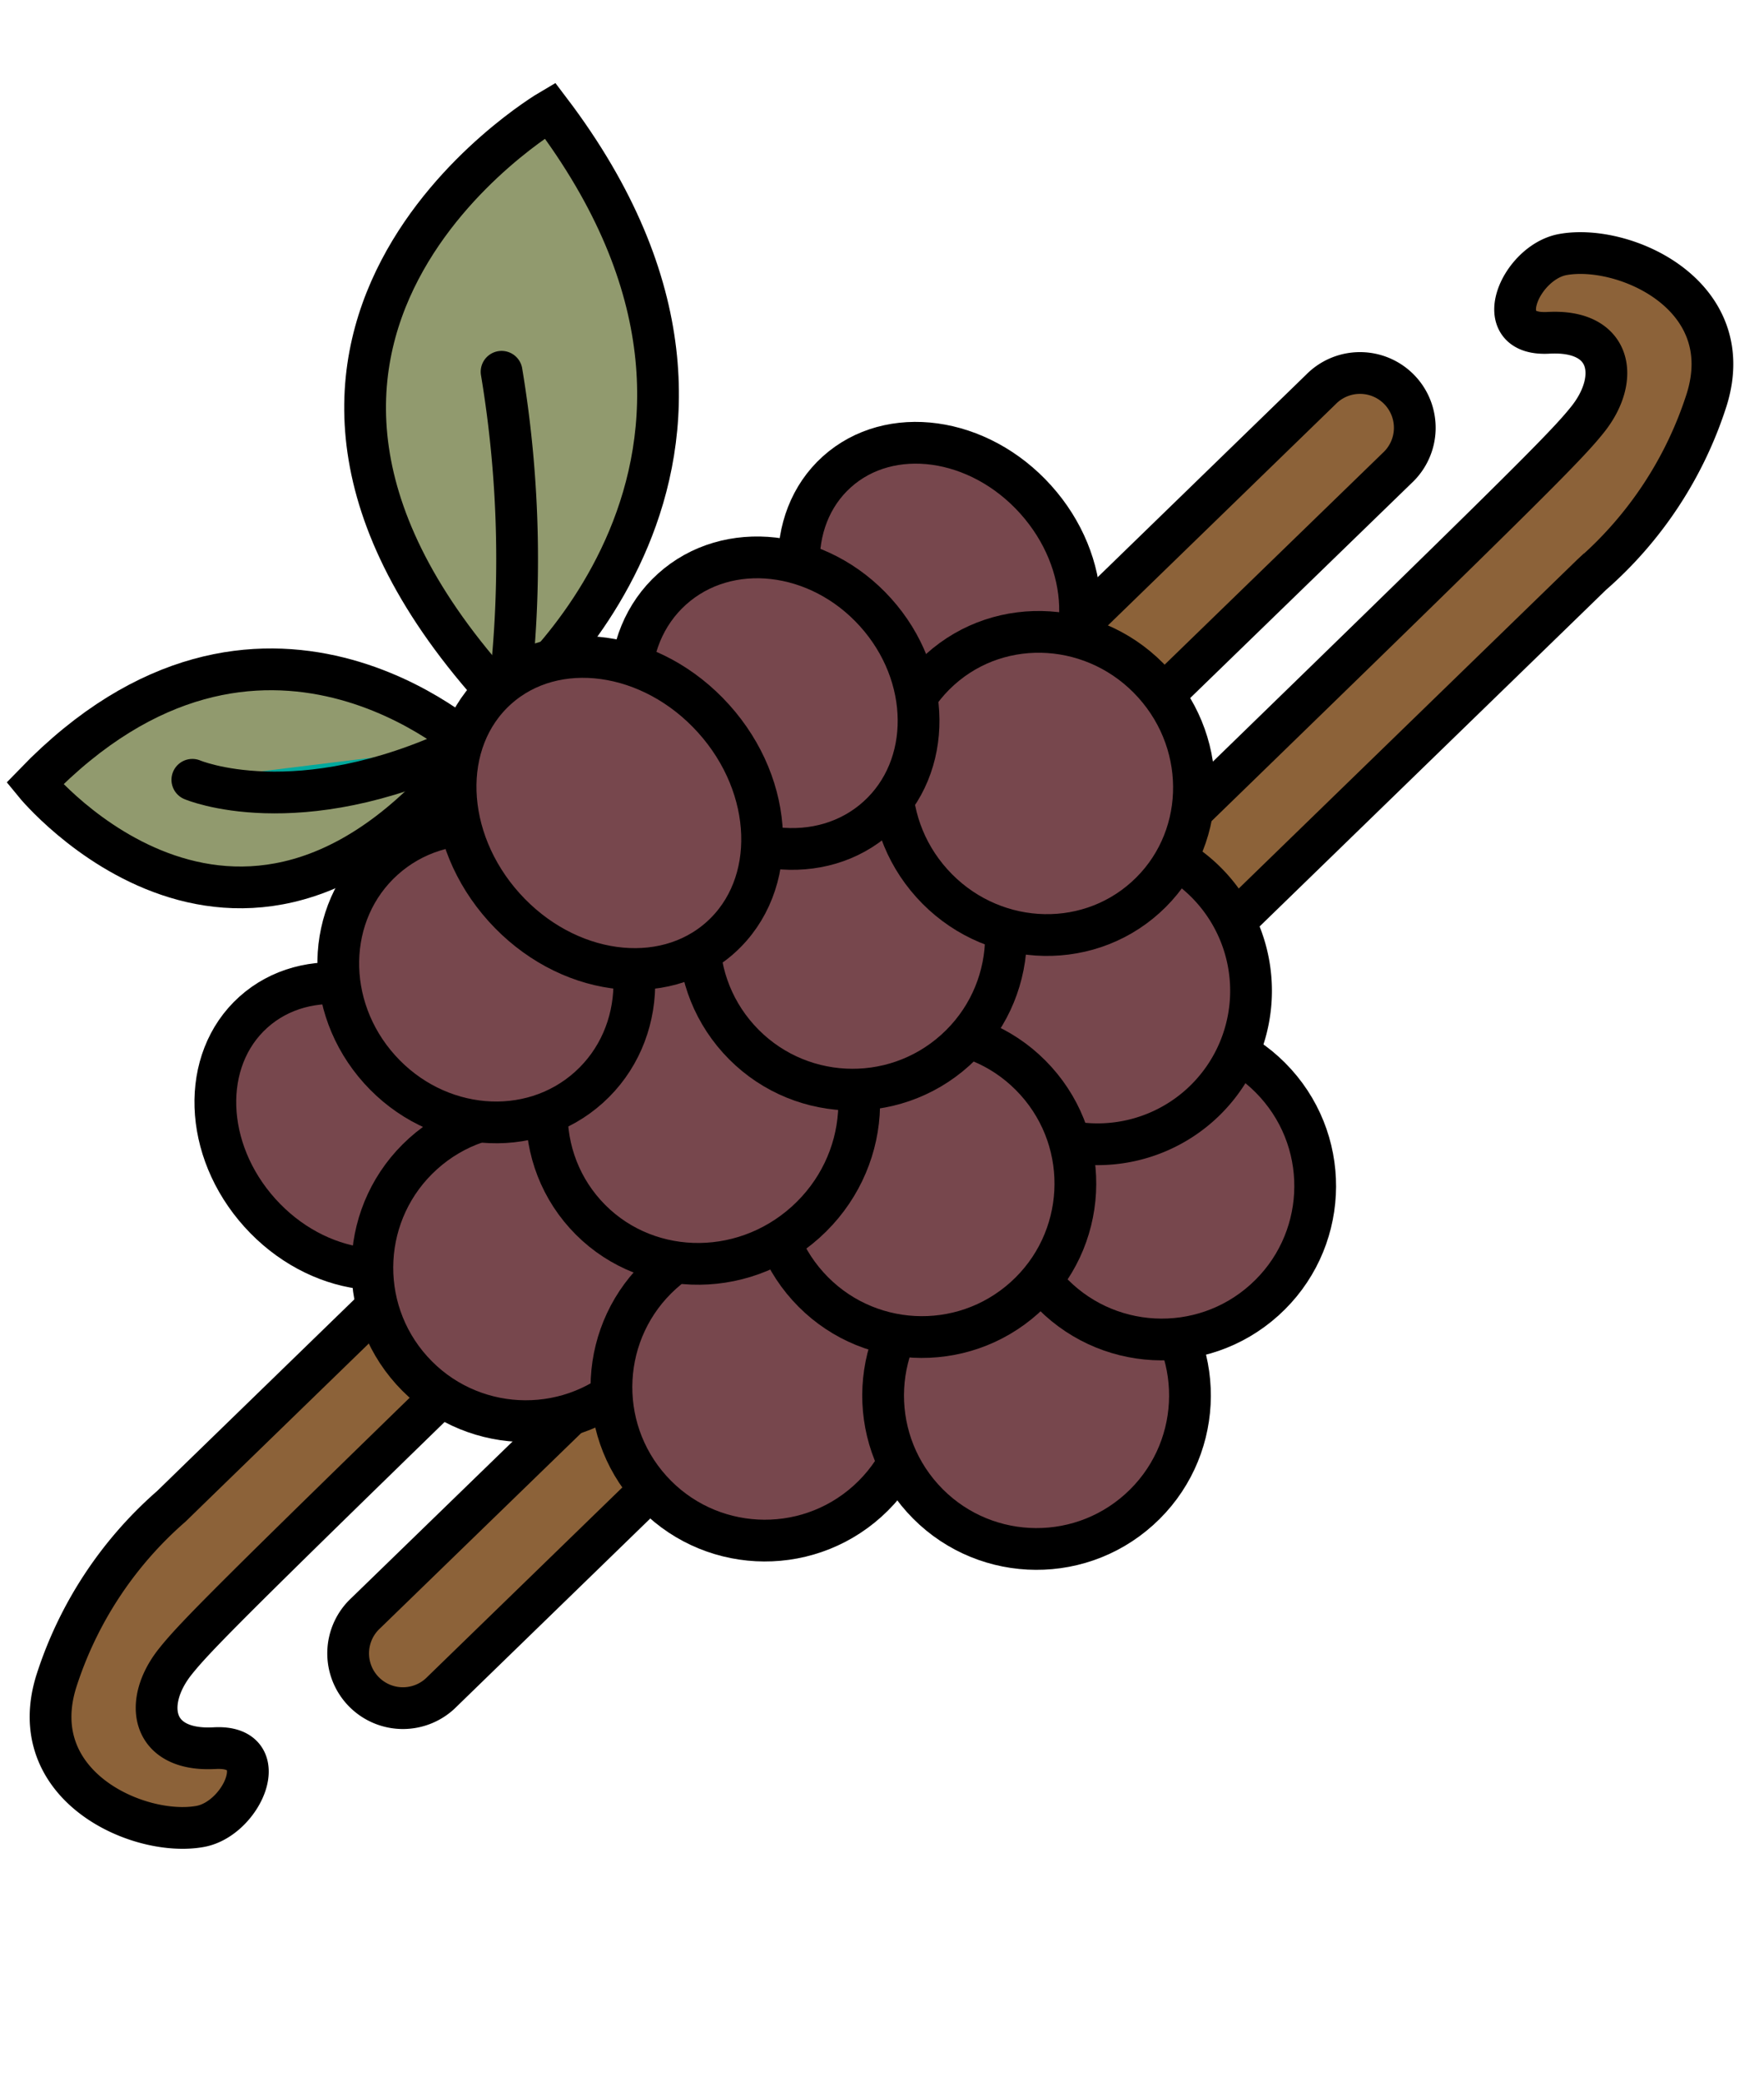
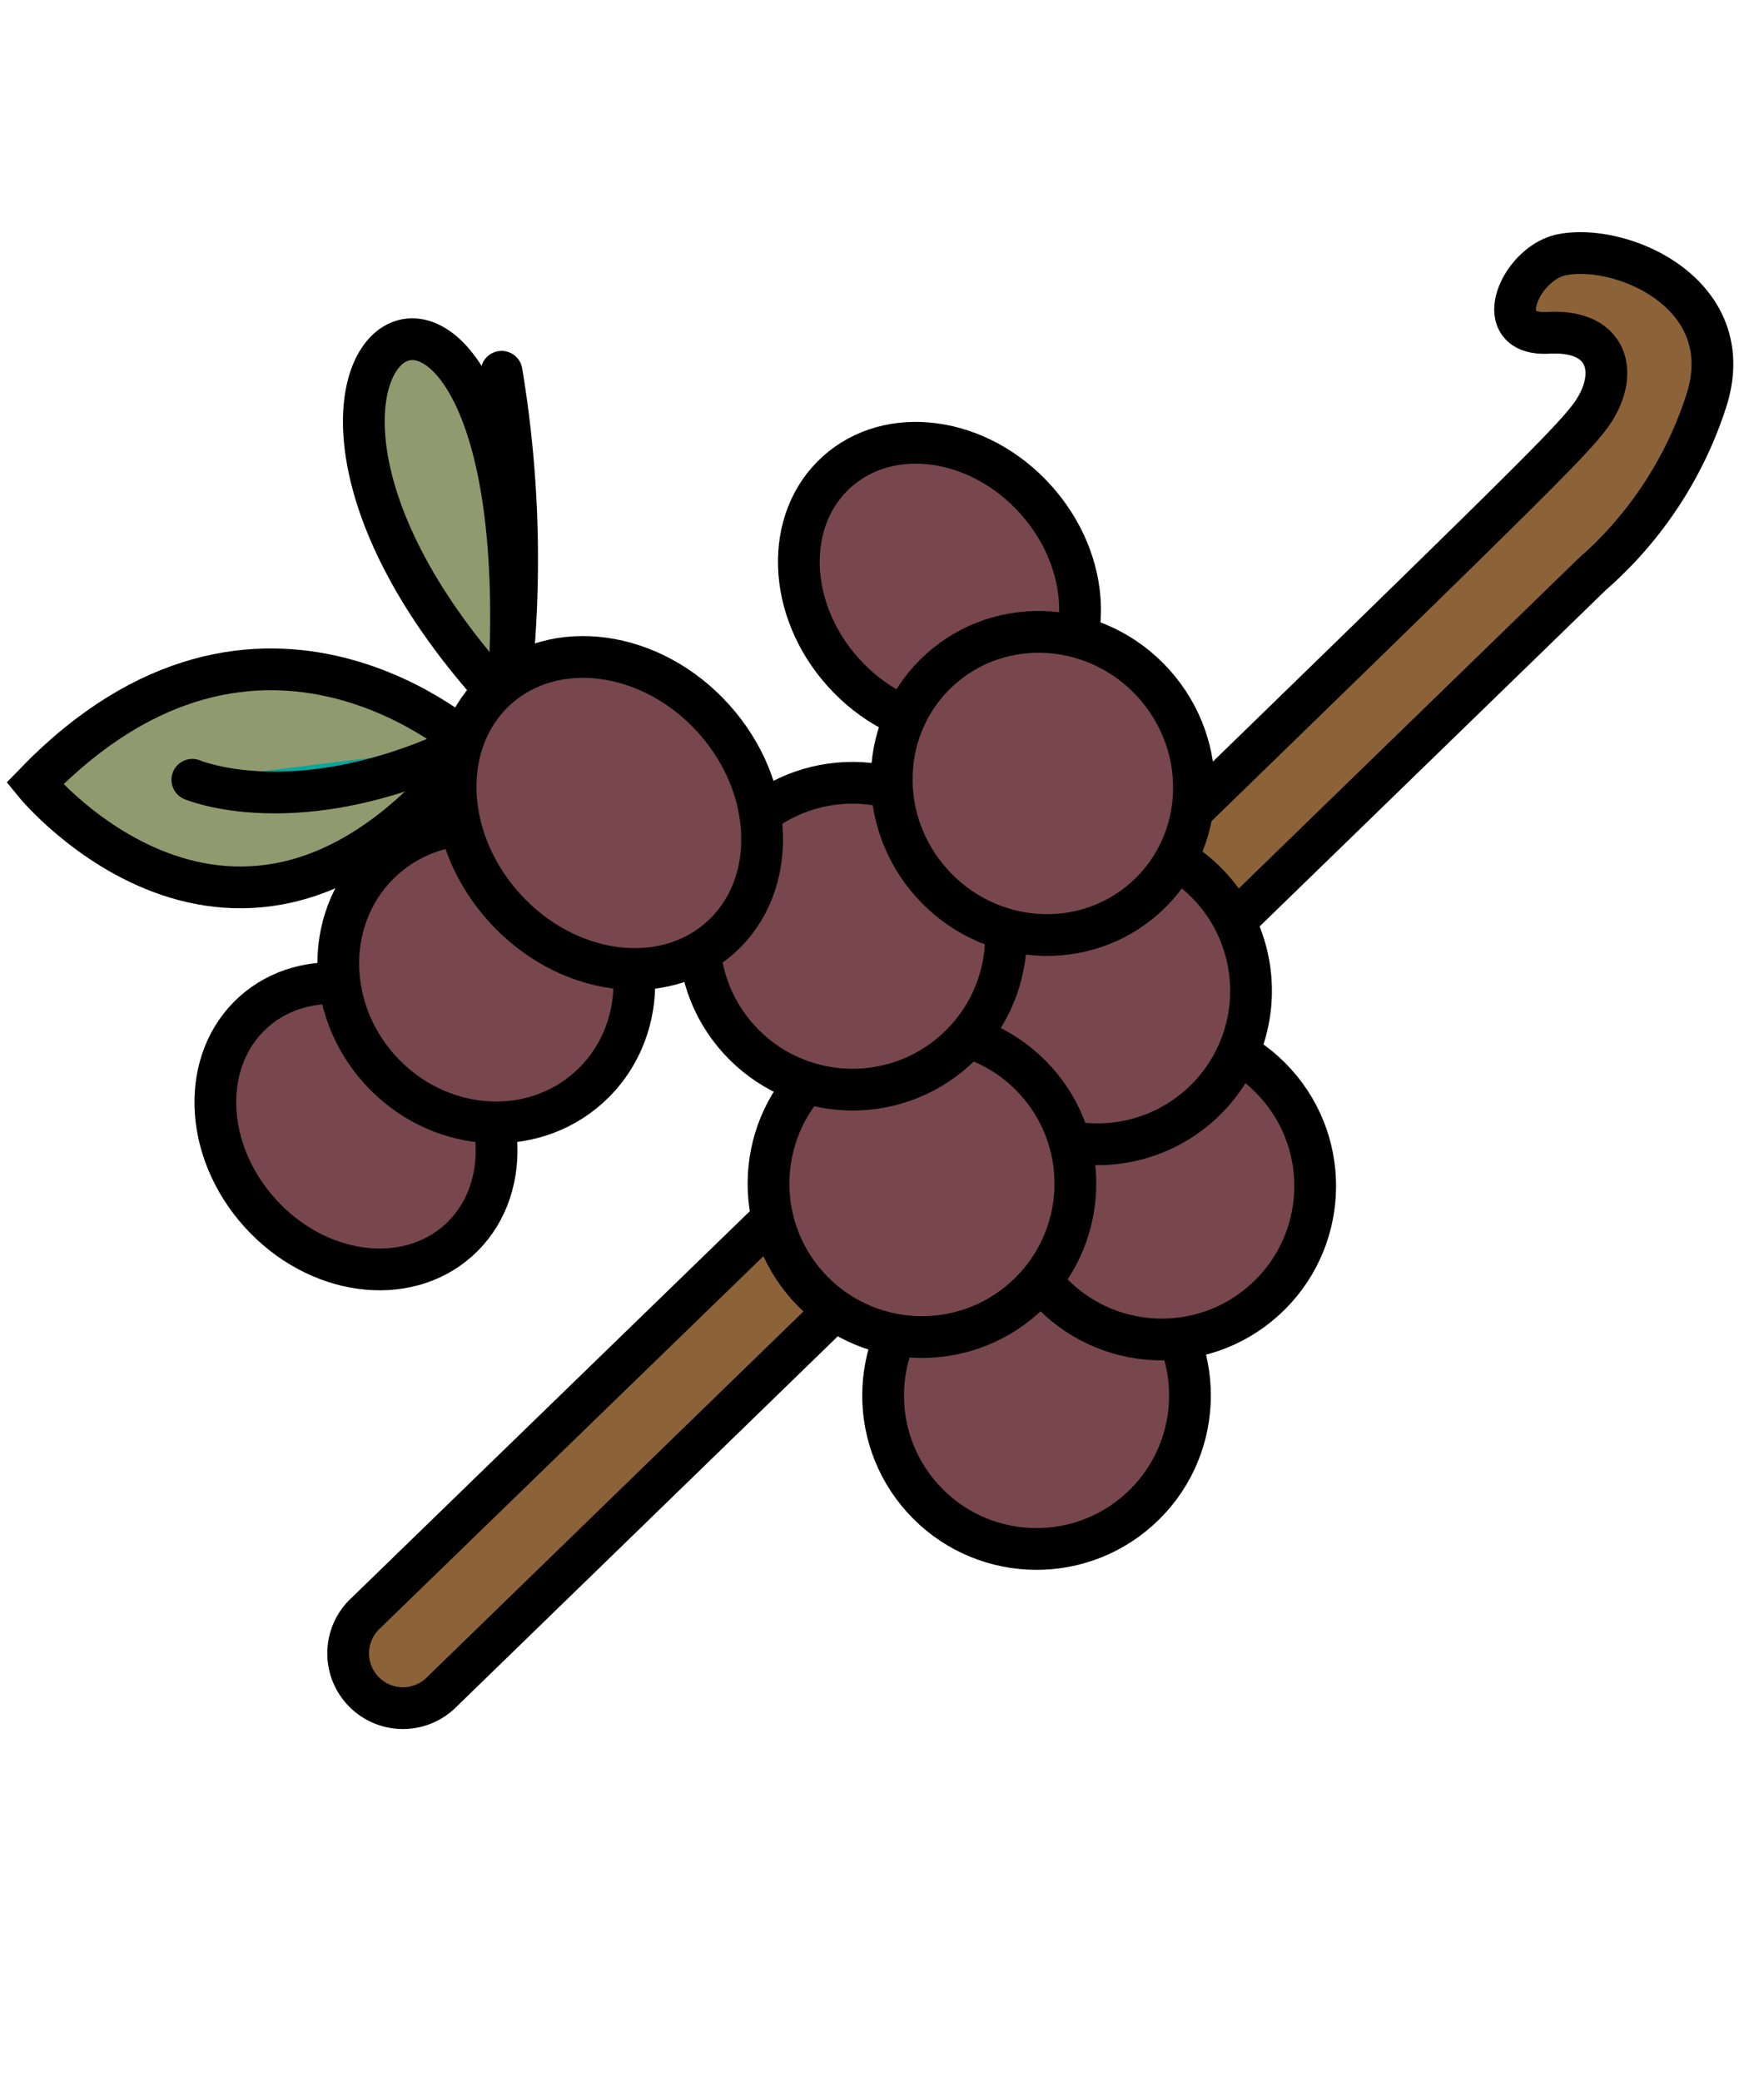
<svg xmlns="http://www.w3.org/2000/svg" width="31.686" height="37.379" viewBox="0 0 31.686 37.379">
  <g id="Group_481" data-name="Group 481" transform="translate(-7134.866 -1695.683)">
    <g id="Group_402" data-name="Group 402" transform="matrix(0.961, 0.276, -0.276, 0.961, 7144.872, 1694.563)">
      <path id="Path_1154" data-name="Path 1154" d="M17.265,2.006c.05-1.979-2.2-2.292-3.2-1.8-.7.341-.892,1.783.135,1.425,1.09-.38,1.466.439,1.108,1.3S14.066,5.287.129,29.6a.984.984,0,1,0,1.707.978L12.98,11.122l2.776-4.846.387-.676.009-.015A6.99,6.99,0,0,0,17.265,2.006Z" transform="translate(4.877 0.276)" fill="#8c6239" stroke="#000" stroke-width="0.75" />
-       <path id="Path_1155" data-name="Path 1155" d="M0,29.063c-.05,1.98,2.2,2.292,3.2,1.8.7-.341.892-1.783-.135-1.425-1.09.38-1.466-.439-1.108-1.3S3.2,25.782,17.136,1.472A.984.984,0,1,0,15.429.494L1.51,24.792l-.387.677-.009.015A6.993,6.993,0,0,0,0,29.063Z" transform="translate(0 3.52)" fill="#8c6239" stroke="#000" stroke-width="0.75" />
    </g>
    <g id="Group_404" data-name="Group 404" transform="translate(-385)">
      <path id="Path_1197" data-name="Path 1197" d="M6.286,4.807S5.825-.381,0,.022C0,.022-.286,5.96,6.286,4.807Z" transform="translate(7520.475 1709.739) rotate(-42)" fill="#919a6e" stroke="#000" stroke-miterlimit="10" stroke-width="0.75" />
-       <path id="Path_1198" data-name="Path 1198" d="M0,7.529S7.036,7.98,7.7.111C7.7.111-.186-1.5,0,7.529Z" transform="translate(7523.949 1702.737) rotate(-42)" fill="#919a6e" stroke="#000" stroke-miterlimit="10" stroke-width="0.75" />
+       <path id="Path_1198" data-name="Path 1198" d="M0,7.529C7.7.111-.186-1.5,0,7.529Z" transform="translate(7523.949 1702.737) rotate(-42)" fill="#919a6e" stroke="#000" stroke-miterlimit="10" stroke-width="0.75" />
      <path id="Path_1199" data-name="Path 1199" d="M0,0S.857,1.847,3.984,2.788" transform="translate(7523.321 1709.689) rotate(-42)" fill="#00a99d" stroke="#000" stroke-linecap="round" stroke-miterlimit="10" stroke-width="0.75" />
      <path id="Path_1200" data-name="Path 1200" d="M0,4.512A20.489,20.489,0,0,0,3.91,0" transform="translate(7525.97 1704.977) rotate(-42)" fill="#00a99d" stroke="#000" stroke-linecap="round" stroke-miterlimit="10" stroke-width="0.75" />
      <g id="Group_401" data-name="Group 401" transform="translate(6707.396 2479.354) rotate(-42)">
        <ellipse id="Ellipse_75" data-name="Ellipse 75" cx="2.323" cy="2.756" rx="2.323" ry="2.756" transform="translate(1131.337 -22.376)" fill="#77474d" stroke="#000" stroke-miterlimit="10" stroke-width="0.75" />
        <ellipse id="Ellipse_76" data-name="Ellipse 76" cx="2.323" cy="2.756" rx="2.323" ry="2.756" transform="translate(1117.054 -22.177)" fill="#77474d" stroke="#000" stroke-miterlimit="10" stroke-width="0.75" />
-         <circle id="Ellipse_77" data-name="Ellipse 77" cx="2.756" cy="2.756" r="2.756" transform="translate(1117.188 -18.248)" fill="#77474d" stroke="#000" stroke-miterlimit="10" stroke-width="0.75" />
-         <circle id="Ellipse_78" data-name="Ellipse 78" cx="2.756" cy="2.756" r="2.756" transform="translate(1118.944 -13.78)" fill="#77474d" stroke="#000" stroke-miterlimit="10" stroke-width="0.75" />
        <circle id="Ellipse_79" data-name="Ellipse 79" cx="2.756" cy="2.756" r="2.756" transform="translate(1122.47 -10.403)" fill="#77474d" stroke="#000" stroke-miterlimit="10" stroke-width="0.75" />
        <circle id="Ellipse_80" data-name="Ellipse 80" cx="2.756" cy="2.756" r="2.756" transform="translate(1126.659 -11.694)" fill="#77474d" stroke="#000" stroke-miterlimit="10" stroke-width="0.75" />
        <path id="Path_1196" data-name="Path 1196" d="M2.756,0A2.756,2.756,0,1,1,0,2.756,2.756,2.756,0,0,1,2.756,0Z" transform="translate(1128.149 -15.071)" fill="#77474d" stroke="#000" stroke-width="0.75" />
        <circle id="Ellipse_82" data-name="Ellipse 82" cx="2.756" cy="2.756" r="2.756" transform="translate(1123.487 -14.609)" fill="#77474d" stroke="#000" stroke-miterlimit="10" stroke-width="0.75" />
-         <ellipse id="Ellipse_83" data-name="Ellipse 83" cx="2.846" cy="2.756" rx="2.846" ry="2.756" transform="translate(1121.381 -18.248)" fill="#77474d" stroke="#000" stroke-miterlimit="10" stroke-width="0.75" />
        <circle id="Ellipse_84" data-name="Ellipse 84" cx="2.756" cy="2.756" r="2.756" transform="translate(1125.534 -18.745)" fill="#77474d" stroke="#000" stroke-miterlimit="10" stroke-width="0.75" />
        <ellipse id="Ellipse_85" data-name="Ellipse 85" cx="2.681" cy="2.756" rx="2.681" ry="2.756" transform="translate(1129.985 -18.497)" fill="#77474d" stroke="#000" stroke-miterlimit="10" stroke-width="0.75" />
-         <ellipse id="Ellipse_86" data-name="Ellipse 86" cx="2.438" cy="2.756" rx="2.438" ry="2.756" transform="translate(1127.613 -22.792)" fill="#77474d" stroke="#000" stroke-miterlimit="10" stroke-width="0.75" />
        <ellipse id="Ellipse_87" data-name="Ellipse 87" cx="2.578" cy="2.756" rx="2.578" ry="2.756" transform="translate(1120.377 -22.652)" fill="#77474d" stroke="#000" stroke-miterlimit="10" stroke-width="0.75" />
        <ellipse id="Ellipse_88" data-name="Ellipse 88" cx="2.532" cy="3.004" rx="2.532" ry="3.004" transform="translate(1123.986 -23.567)" fill="#77474d" stroke="#000" stroke-miterlimit="10" stroke-width="0.75" />
      </g>
    </g>
  </g>
</svg>